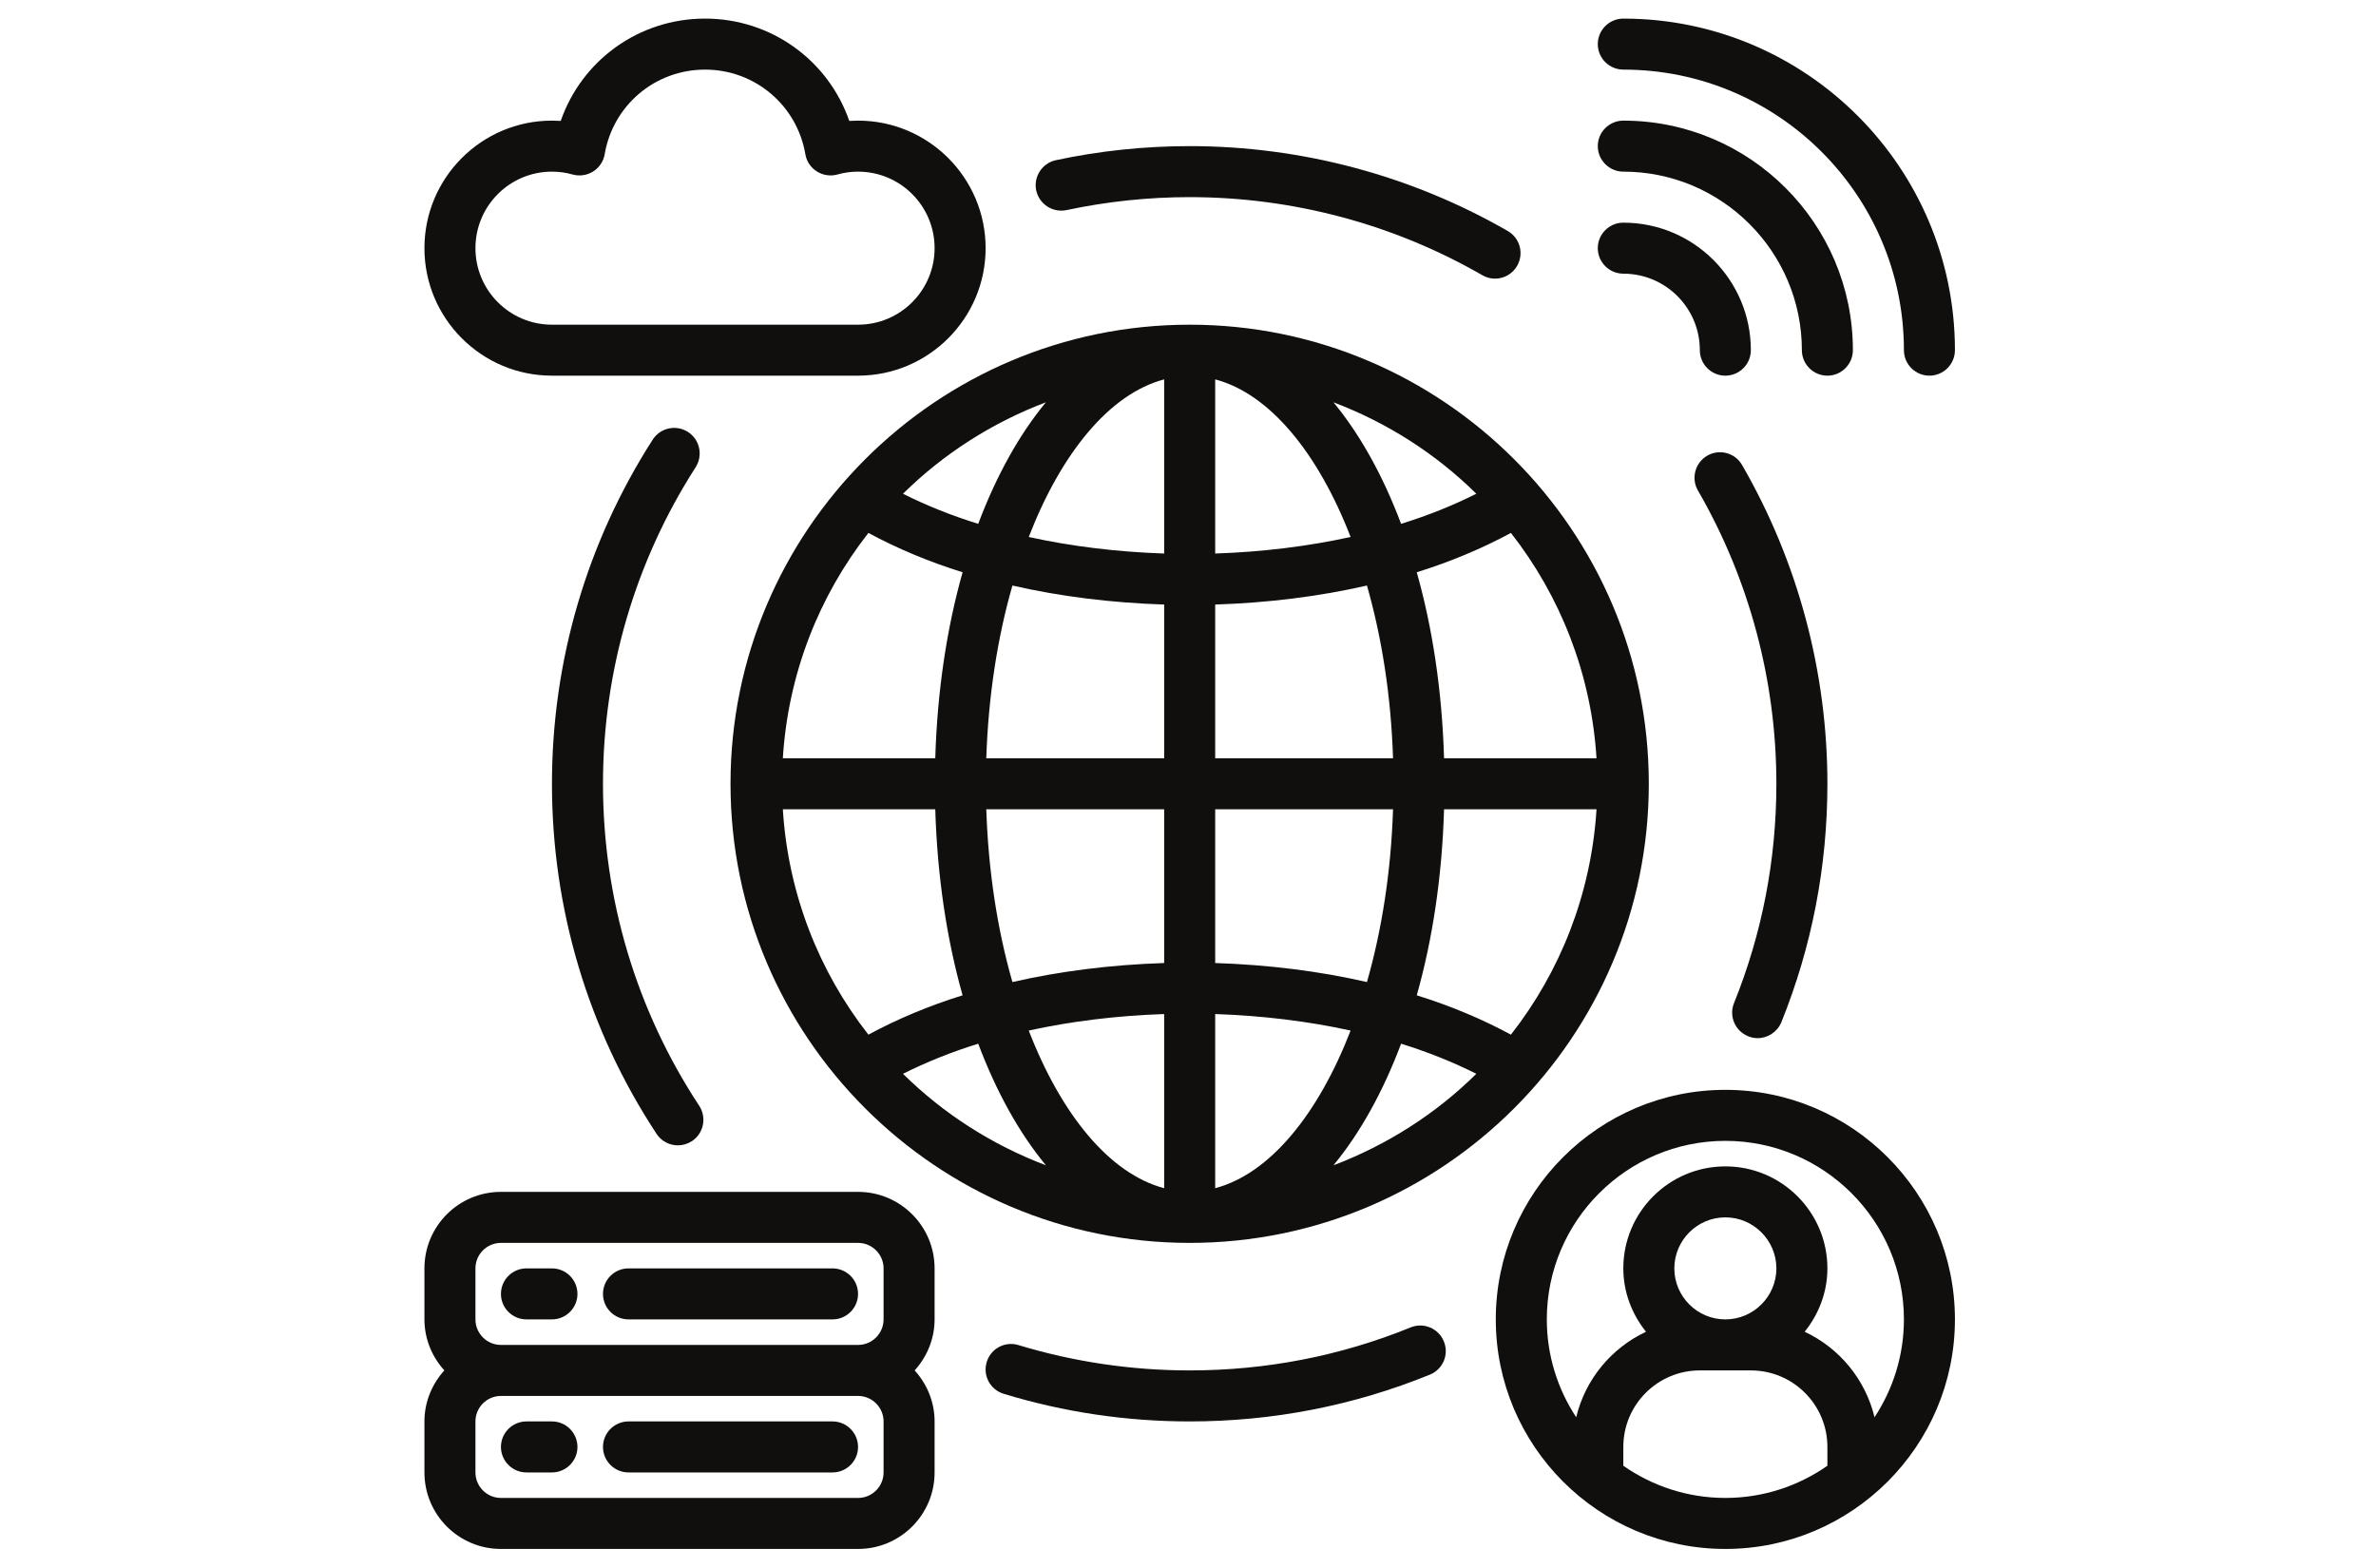
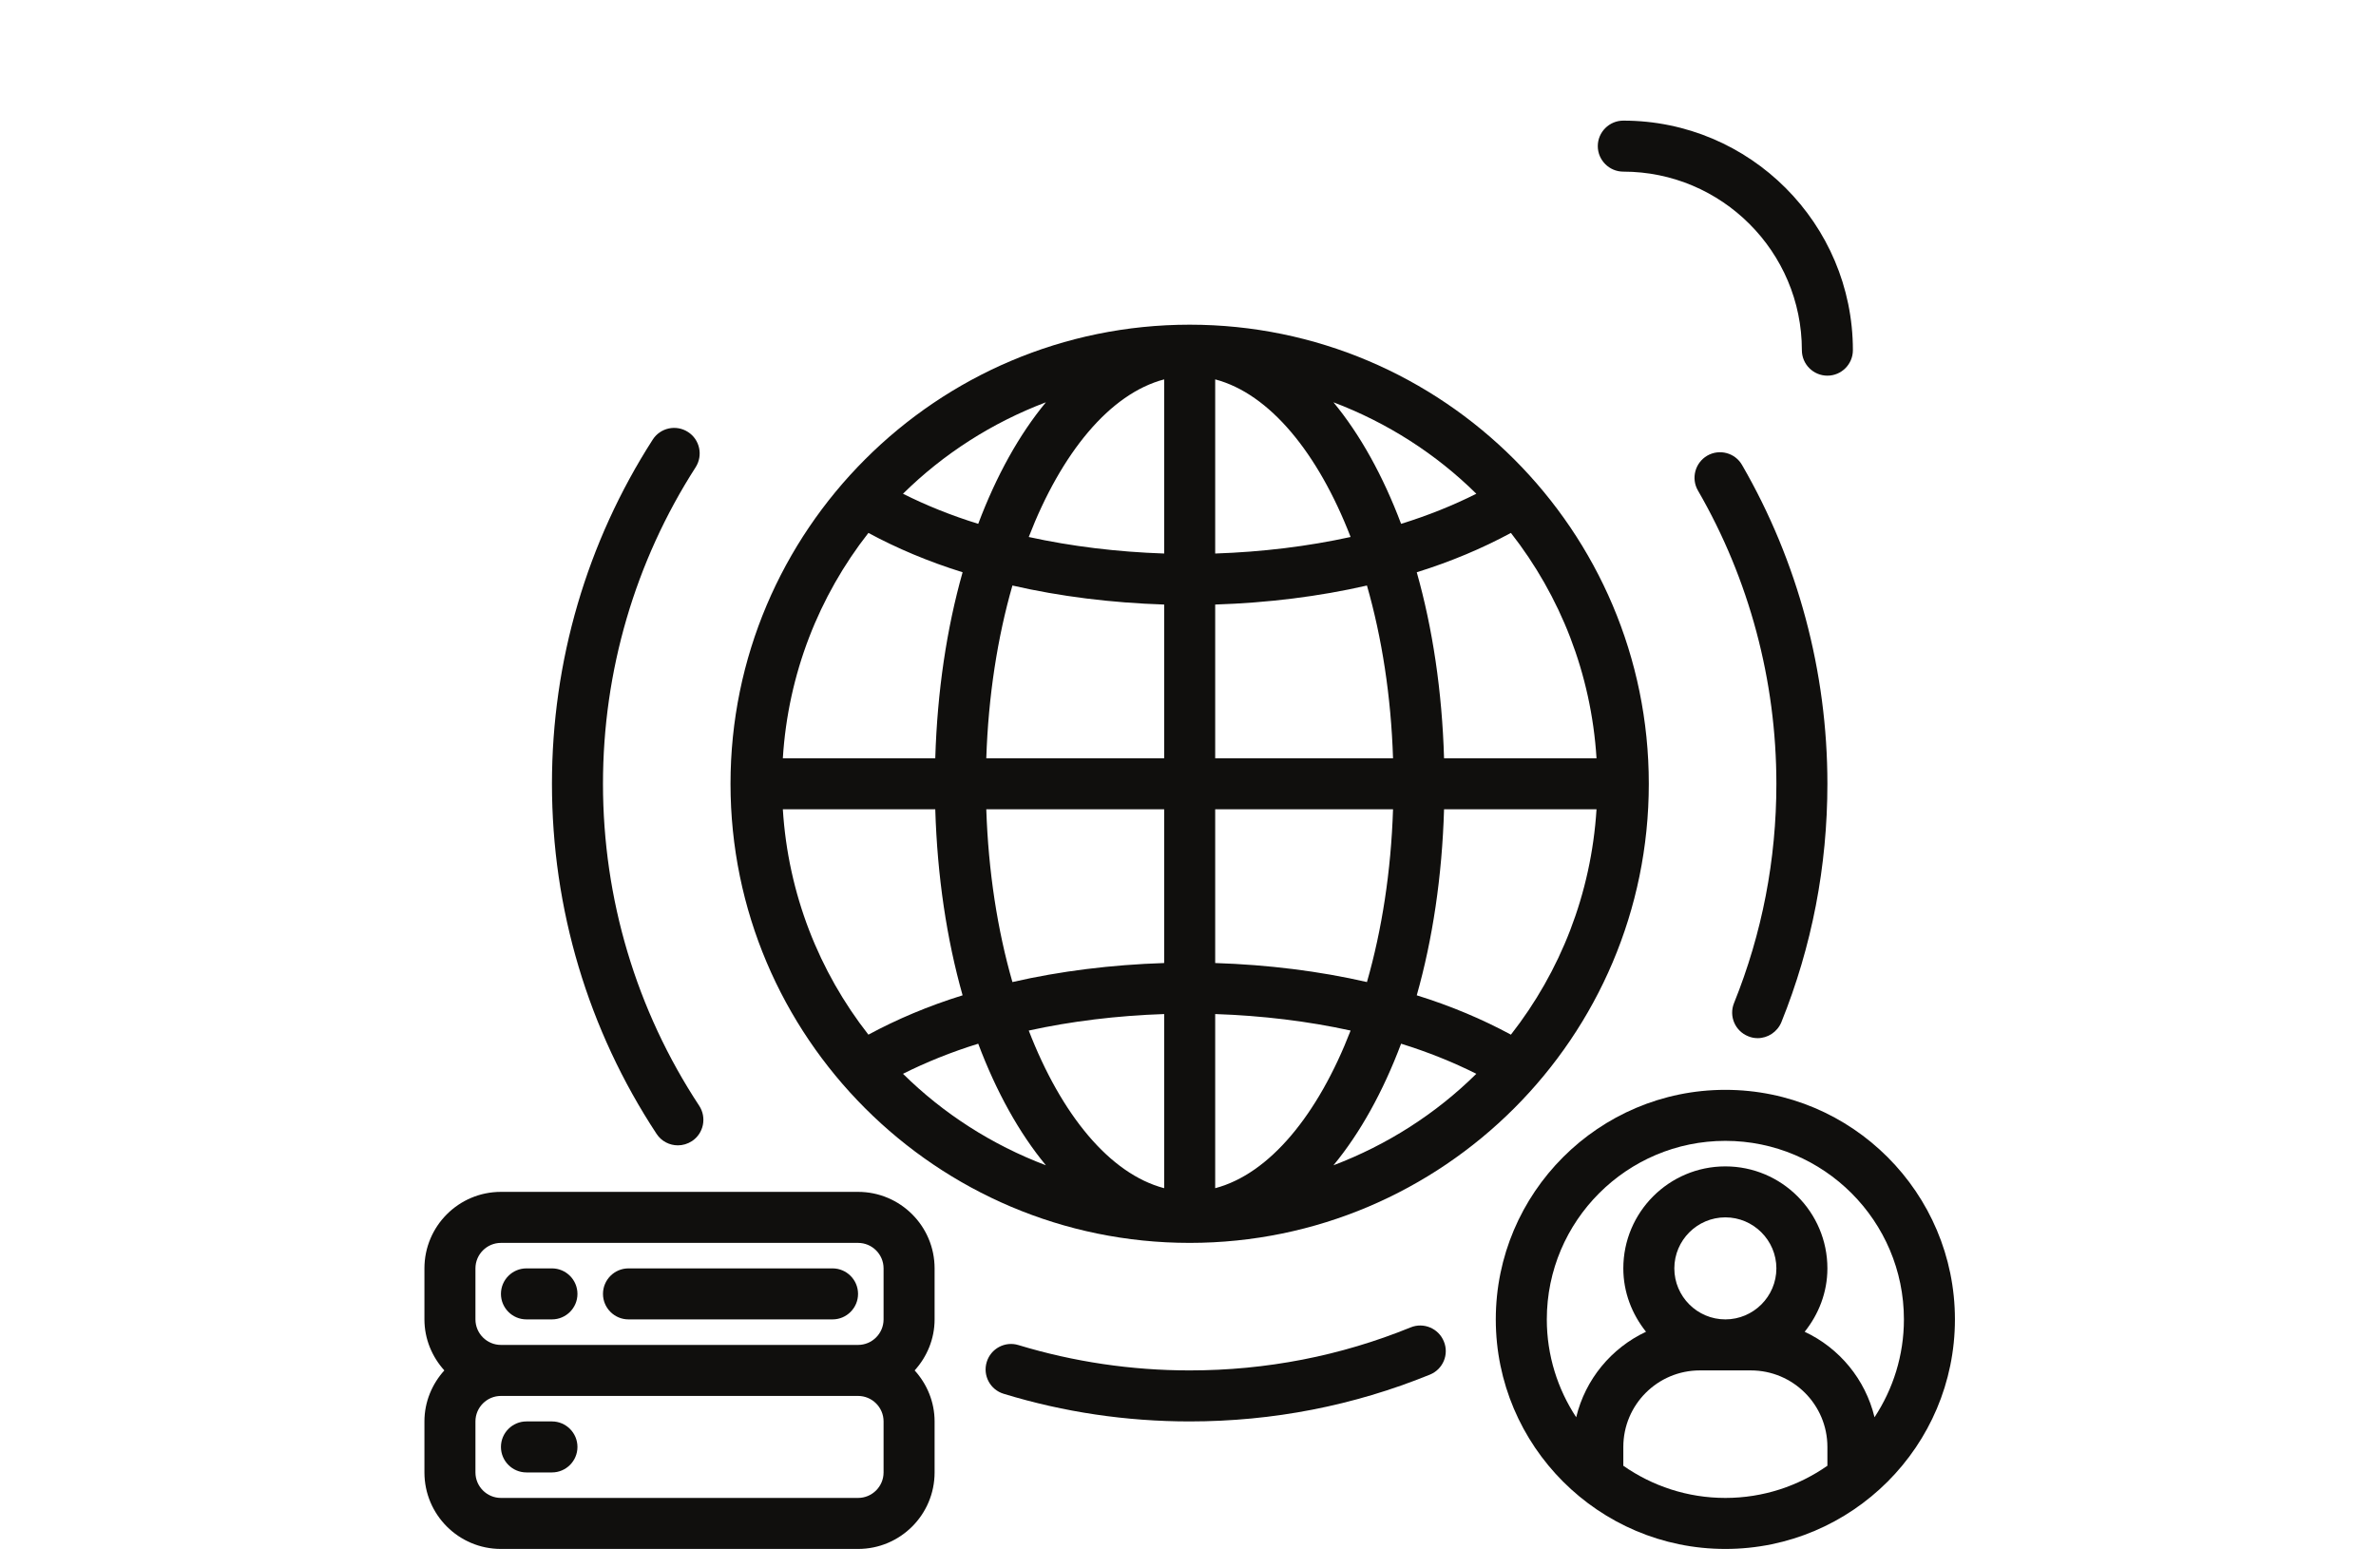
<svg xmlns="http://www.w3.org/2000/svg" width="350" viewBox="0 0 262.5 173.25" height="231" preserveAspectRatio="xMidYMid meet">
  <defs>
    <clipPath id="id1">
      <path d="M 176 2.055 L 215.98 2.055 L 215.98 42 L 176 42 Z M 176 2.055 " clip-rule="nonzero" />
    </clipPath>
    <clipPath id="id2">
      <path d="M 46.891 131 L 104 131 L 104 171.145 L 46.891 171.145 Z M 46.891 131 " clip-rule="nonzero" />
    </clipPath>
    <clipPath id="id3">
      <path d="M 165 120 L 215.98 120 L 215.98 171.145 L 165 171.145 Z M 165 120 " clip-rule="nonzero" />
    </clipPath>
    <clipPath id="id4">
-       <path d="M 46.891 2.055 L 109 2.055 L 109 42 L 46.891 42 Z M 46.891 2.055 " clip-rule="nonzero" />
-     </clipPath>
+       </clipPath>
  </defs>
  <g clip-path="url(#id1)">
-     <path fill="rgb(6.27%, 5.879%, 5.099%)" d="M 179.344 7.691 C 196.441 7.691 210.344 21.594 210.344 38.691 C 210.344 40.242 211.609 41.508 213.16 41.508 C 214.715 41.508 215.98 40.242 215.98 38.691 C 215.98 18.492 199.543 2.055 179.344 2.055 C 177.793 2.055 176.523 3.32 176.523 4.875 C 176.523 6.426 177.793 7.691 179.344 7.691 " fill-opacity="1" fill-rule="nonzero" />
-   </g>
-   <path fill="rgb(6.27%, 5.879%, 5.099%)" d="M 179.344 30.238 C 184.012 30.238 187.797 34.023 187.797 38.691 C 187.797 40.242 189.062 41.508 190.617 41.508 C 192.168 41.508 193.434 40.242 193.434 38.691 C 193.434 30.918 187.117 24.602 179.344 24.602 C 177.793 24.602 176.523 25.867 176.523 27.418 C 176.523 28.973 177.793 30.238 179.344 30.238 " fill-opacity="1" fill-rule="nonzero" />
+     </g>
  <path fill="rgb(6.27%, 5.879%, 5.099%)" d="M 179.344 18.965 C 190.219 18.965 199.07 27.816 199.07 38.691 C 199.07 40.242 200.336 41.508 201.891 41.508 C 203.441 41.508 204.707 40.242 204.707 38.691 C 204.707 24.711 193.336 13.328 179.344 13.328 C 177.793 13.328 176.523 14.594 176.523 16.145 C 176.523 17.699 177.793 18.965 179.344 18.965 " fill-opacity="1" fill-rule="nonzero" />
-   <path fill="rgb(6.27%, 5.879%, 5.099%)" d="M 91.98 157.055 L 69.434 157.055 C 67.883 157.055 66.617 158.32 66.617 159.875 C 66.617 161.426 67.883 162.691 69.434 162.691 L 91.98 162.691 C 93.531 162.691 94.797 161.426 94.797 159.875 C 94.797 158.32 93.531 157.055 91.98 157.055 " fill-opacity="1" fill-rule="nonzero" />
  <path fill="rgb(6.27%, 5.879%, 5.099%)" d="M 60.98 157.055 L 58.16 157.055 C 56.609 157.055 55.344 158.32 55.344 159.875 C 55.344 161.426 56.609 162.691 58.16 162.691 L 60.98 162.691 C 62.531 162.691 63.797 161.426 63.797 159.875 C 63.797 158.32 62.531 157.055 60.98 157.055 " fill-opacity="1" fill-rule="nonzero" />
  <path fill="rgb(6.27%, 5.879%, 5.099%)" d="M 58.16 145.781 L 60.98 145.781 C 62.531 145.781 63.797 144.516 63.797 142.965 C 63.797 141.41 62.531 140.145 60.98 140.145 L 58.16 140.145 C 56.609 140.145 55.344 141.41 55.344 142.965 C 55.344 144.516 56.609 145.781 58.16 145.781 " fill-opacity="1" fill-rule="nonzero" />
  <path fill="rgb(6.27%, 5.879%, 5.099%)" d="M 69.434 145.781 L 91.98 145.781 C 93.531 145.781 94.797 144.516 94.797 142.965 C 94.797 141.41 93.531 140.145 91.98 140.145 L 69.434 140.145 C 67.883 140.145 66.617 141.41 66.617 142.965 C 66.617 144.516 67.883 145.781 69.434 145.781 " fill-opacity="1" fill-rule="nonzero" />
  <g clip-path="url(#id2)">
    <path fill="rgb(6.27%, 5.879%, 5.099%)" d="M 97.617 162.691 C 97.617 164.242 96.352 165.508 94.797 165.508 L 55.344 165.508 C 53.793 165.508 52.527 164.242 52.527 162.691 L 52.527 157.055 C 52.527 155.504 53.793 154.238 55.344 154.238 L 94.797 154.238 C 96.352 154.238 97.617 155.504 97.617 157.055 Z M 52.527 140.145 C 52.527 138.594 53.793 137.328 55.344 137.328 L 94.797 137.328 C 96.352 137.328 97.617 138.594 97.617 140.145 L 97.617 145.781 C 97.617 147.336 96.352 148.602 94.797 148.602 L 55.344 148.602 C 53.793 148.602 52.527 147.336 52.527 145.781 Z M 94.797 131.691 L 55.344 131.691 C 50.676 131.691 46.891 135.477 46.891 140.145 L 46.891 145.781 C 46.891 147.949 47.738 149.922 49.09 151.418 C 47.738 152.914 46.891 154.887 46.891 157.055 L 46.891 162.691 C 46.891 167.359 50.676 171.145 55.344 171.145 L 94.797 171.145 C 99.465 171.145 103.254 167.359 103.254 162.691 L 103.254 157.055 C 103.254 154.887 102.406 152.914 101.051 151.418 C 102.406 149.922 103.254 147.949 103.254 145.781 L 103.254 140.145 C 103.254 135.477 99.465 131.691 94.797 131.691 " fill-opacity="1" fill-rule="nonzero" />
  </g>
  <g clip-path="url(#id3)">
    <path fill="rgb(6.27%, 5.879%, 5.099%)" d="M 207.098 156.594 C 206.082 152.398 203.211 148.941 199.379 147.148 C 200.922 145.223 201.891 142.801 201.891 140.145 C 201.891 133.926 196.836 128.875 190.617 128.875 C 184.395 128.875 179.344 133.926 179.344 140.145 C 179.344 142.801 180.312 145.223 181.852 147.148 C 178.023 148.941 175.148 152.398 174.137 156.594 C 172.09 153.477 170.891 149.766 170.891 145.781 C 170.891 134.906 179.738 126.055 190.617 126.055 C 201.492 126.055 210.344 134.906 210.344 145.781 C 210.344 149.766 209.145 153.477 207.098 156.594 Z M 190.617 145.781 C 187.512 145.781 184.98 143.25 184.98 140.145 C 184.98 137.043 187.512 134.508 190.617 134.508 C 193.719 134.508 196.254 137.043 196.254 140.145 C 196.254 143.25 193.719 145.781 190.617 145.781 Z M 179.344 161.953 L 179.344 159.875 C 179.344 155.207 183.129 151.418 187.797 151.418 L 193.434 151.418 C 198.102 151.418 201.891 155.207 201.891 159.875 L 201.891 161.953 C 198.684 164.188 194.809 165.508 190.617 165.508 C 186.422 165.508 182.547 164.188 179.344 161.953 Z M 190.617 120.418 C 176.625 120.418 165.254 131.801 165.254 145.781 C 165.254 159.762 176.625 171.145 190.617 171.145 C 204.609 171.145 215.98 159.762 215.98 145.781 C 215.98 131.801 204.609 120.418 190.617 120.418 " fill-opacity="1" fill-rule="nonzero" />
  </g>
  <path fill="rgb(6.27%, 5.879%, 5.099%)" d="M 159.539 83.781 C 159.32 76.363 158.273 69.418 156.523 63.23 C 160.309 62.051 163.789 60.578 166.926 58.883 C 172.375 65.84 175.797 74.426 176.383 83.781 Z M 156.523 109.973 C 158.273 103.785 159.32 96.84 159.539 89.418 L 176.383 89.418 C 175.797 98.777 172.375 107.363 166.926 114.32 C 163.789 112.625 160.309 111.148 156.523 109.973 Z M 154.793 115.32 C 157.789 116.246 160.562 117.371 163.105 118.645 C 158.648 123.051 153.273 126.496 147.32 128.754 C 150.27 125.184 152.801 120.617 154.793 115.32 Z M 108.074 115.32 C 110.066 120.617 112.598 125.184 115.551 128.754 C 109.594 126.496 104.223 123.051 99.762 118.645 C 102.305 117.371 105.082 116.246 108.074 115.32 Z M 103.328 89.418 C 103.551 96.84 104.598 103.785 106.348 109.973 C 102.559 111.148 99.082 112.625 95.941 114.32 C 90.492 107.363 87.07 98.777 86.488 89.418 Z M 106.348 63.23 C 104.598 69.418 103.551 76.363 103.328 83.781 L 86.488 83.781 C 87.07 74.426 90.492 65.84 95.941 58.883 C 99.082 60.578 102.559 62.051 106.348 63.23 Z M 108.074 57.879 C 105.082 56.953 102.305 55.832 99.762 54.555 C 104.223 50.152 109.594 46.707 115.551 44.449 C 112.598 48.016 110.066 52.586 108.074 57.879 Z M 147.32 44.449 C 153.273 46.707 158.648 50.152 163.105 54.555 C 160.562 55.832 157.789 56.953 154.793 57.879 C 152.801 52.586 150.27 48.016 147.32 44.449 Z M 134.254 61.16 L 134.254 41.918 C 140.262 43.504 145.613 50.031 149.215 59.332 C 144.5 60.367 139.461 60.984 134.254 61.16 Z M 134.254 83.781 L 134.254 66.797 C 140.074 66.609 145.746 65.906 151.02 64.695 C 152.668 70.441 153.684 76.934 153.902 83.781 Z M 134.254 106.406 L 134.254 89.418 L 153.902 89.418 C 153.684 96.266 152.668 102.762 151.02 108.508 C 145.746 107.297 140.074 106.594 134.254 106.406 Z M 134.254 112.043 C 139.461 112.219 144.5 112.832 149.215 113.867 C 145.613 123.172 140.262 129.699 134.254 131.285 Z M 128.617 112.043 L 128.617 131.285 C 122.605 129.699 117.254 123.172 113.656 113.867 C 118.367 112.832 123.41 112.219 128.617 112.043 Z M 128.617 89.418 L 128.617 106.406 C 122.793 106.594 117.125 107.297 111.852 108.508 C 110.199 102.762 109.188 96.266 108.965 89.418 Z M 128.617 66.797 L 128.617 83.781 L 108.965 83.781 C 109.188 76.934 110.199 70.441 111.852 64.695 C 117.125 65.906 122.793 66.609 128.617 66.797 Z M 128.617 61.16 C 123.41 60.984 118.367 60.367 113.656 59.332 C 117.254 50.031 122.605 43.504 128.617 41.918 Z M 131.434 35.875 C 103.461 35.875 80.707 58.629 80.707 86.602 C 80.707 114.574 103.461 137.328 131.434 137.328 C 159.406 137.328 182.16 114.574 182.16 86.602 C 182.16 58.629 159.406 35.875 131.434 35.875 " fill-opacity="1" fill-rule="nonzero" />
  <g clip-path="url(#id4)">
    <path fill="rgb(6.27%, 5.879%, 5.099%)" d="M 60.98 18.965 C 61.773 18.965 62.543 19.074 63.227 19.273 C 64.008 19.492 64.832 19.383 65.516 18.953 C 66.199 18.535 66.672 17.832 66.805 17.039 C 67.727 11.621 72.387 7.691 77.891 7.691 C 83.395 7.691 88.051 11.621 88.977 17.039 C 89.105 17.832 89.582 18.535 90.262 18.953 C 90.945 19.383 91.781 19.492 92.551 19.273 C 93.234 19.074 94.004 18.965 94.797 18.965 C 99.465 18.965 103.254 22.75 103.254 27.418 C 103.254 32.086 99.465 35.875 94.797 35.875 L 60.98 35.875 C 56.312 35.875 52.527 32.086 52.527 27.418 C 52.527 22.75 56.312 18.965 60.98 18.965 Z M 60.98 41.508 L 94.797 41.508 C 102.57 41.508 108.891 35.191 108.891 27.418 C 108.891 19.648 102.57 13.328 94.797 13.328 C 94.48 13.328 94.148 13.34 93.828 13.359 C 91.508 6.668 85.199 2.055 77.891 2.055 C 70.578 2.055 64.273 6.668 61.949 13.359 C 61.629 13.34 61.301 13.328 60.98 13.328 C 53.207 13.328 46.891 19.648 46.891 27.418 C 46.891 35.191 53.207 41.508 60.98 41.508 " fill-opacity="1" fill-rule="nonzero" />
  </g>
-   <path fill="rgb(6.27%, 5.879%, 5.099%)" d="M 117.828 23.215 C 122.277 22.266 126.855 21.781 131.434 21.781 C 142.797 21.781 153.98 24.766 163.754 30.402 C 164.207 30.668 164.691 30.789 165.164 30.789 C 166.145 30.789 167.09 30.281 167.609 29.379 C 168.391 28.023 167.926 26.297 166.574 25.523 C 155.938 19.395 143.785 16.145 131.434 16.145 C 126.457 16.145 121.484 16.664 116.648 17.699 C 115.133 18.027 114.164 19.527 114.48 21.043 C 114.812 22.562 116.309 23.531 117.828 23.215 " fill-opacity="1" fill-rule="nonzero" />
  <path fill="rgb(6.27%, 5.879%, 5.099%)" d="M 76.008 47.73 C 74.695 46.883 72.945 47.266 72.109 48.578 C 64.832 59.914 60.98 73.059 60.98 86.602 C 60.98 100.418 64.977 113.793 72.539 125.285 C 73.078 126.109 73.98 126.551 74.895 126.551 C 75.422 126.551 75.961 126.395 76.438 126.09 C 77.746 125.23 78.098 123.48 77.25 122.18 C 70.293 111.613 66.617 99.305 66.617 86.602 C 66.617 74.148 70.16 62.051 76.855 51.625 C 77.691 50.316 77.316 48.566 76.008 47.73 " fill-opacity="1" fill-rule="nonzero" />
  <path fill="rgb(6.27%, 5.879%, 5.099%)" d="M 155.852 146.664 C 148.09 149.824 139.879 151.418 131.434 151.418 C 124.996 151.418 118.633 150.473 112.523 148.621 C 111.035 148.16 109.461 149.008 109.012 150.492 C 108.559 151.98 109.395 153.555 110.895 154.004 C 117.52 156.031 124.434 157.055 131.434 157.055 C 140.617 157.055 149.543 155.316 157.977 151.883 C 159.418 151.297 160.113 149.656 159.516 148.215 C 158.934 146.773 157.281 146.078 155.852 146.664 " fill-opacity="1" fill-rule="nonzero" />
  <path fill="rgb(6.27%, 5.879%, 5.099%)" d="M 193.137 114.496 C 193.477 114.641 193.832 114.707 194.184 114.707 C 195.293 114.707 196.352 114.035 196.805 112.945 C 200.184 104.566 201.891 95.703 201.891 86.602 C 201.891 74.215 198.629 62.039 192.465 51.383 C 191.695 50.031 189.965 49.566 188.613 50.348 C 187.27 51.133 186.809 52.859 187.59 54.203 C 193.258 64 196.254 75.207 196.254 86.602 C 196.254 94.977 194.68 103.137 191.574 110.832 C 190.992 112.273 191.684 113.914 193.137 114.496 " fill-opacity="1" fill-rule="nonzero" />
</svg>